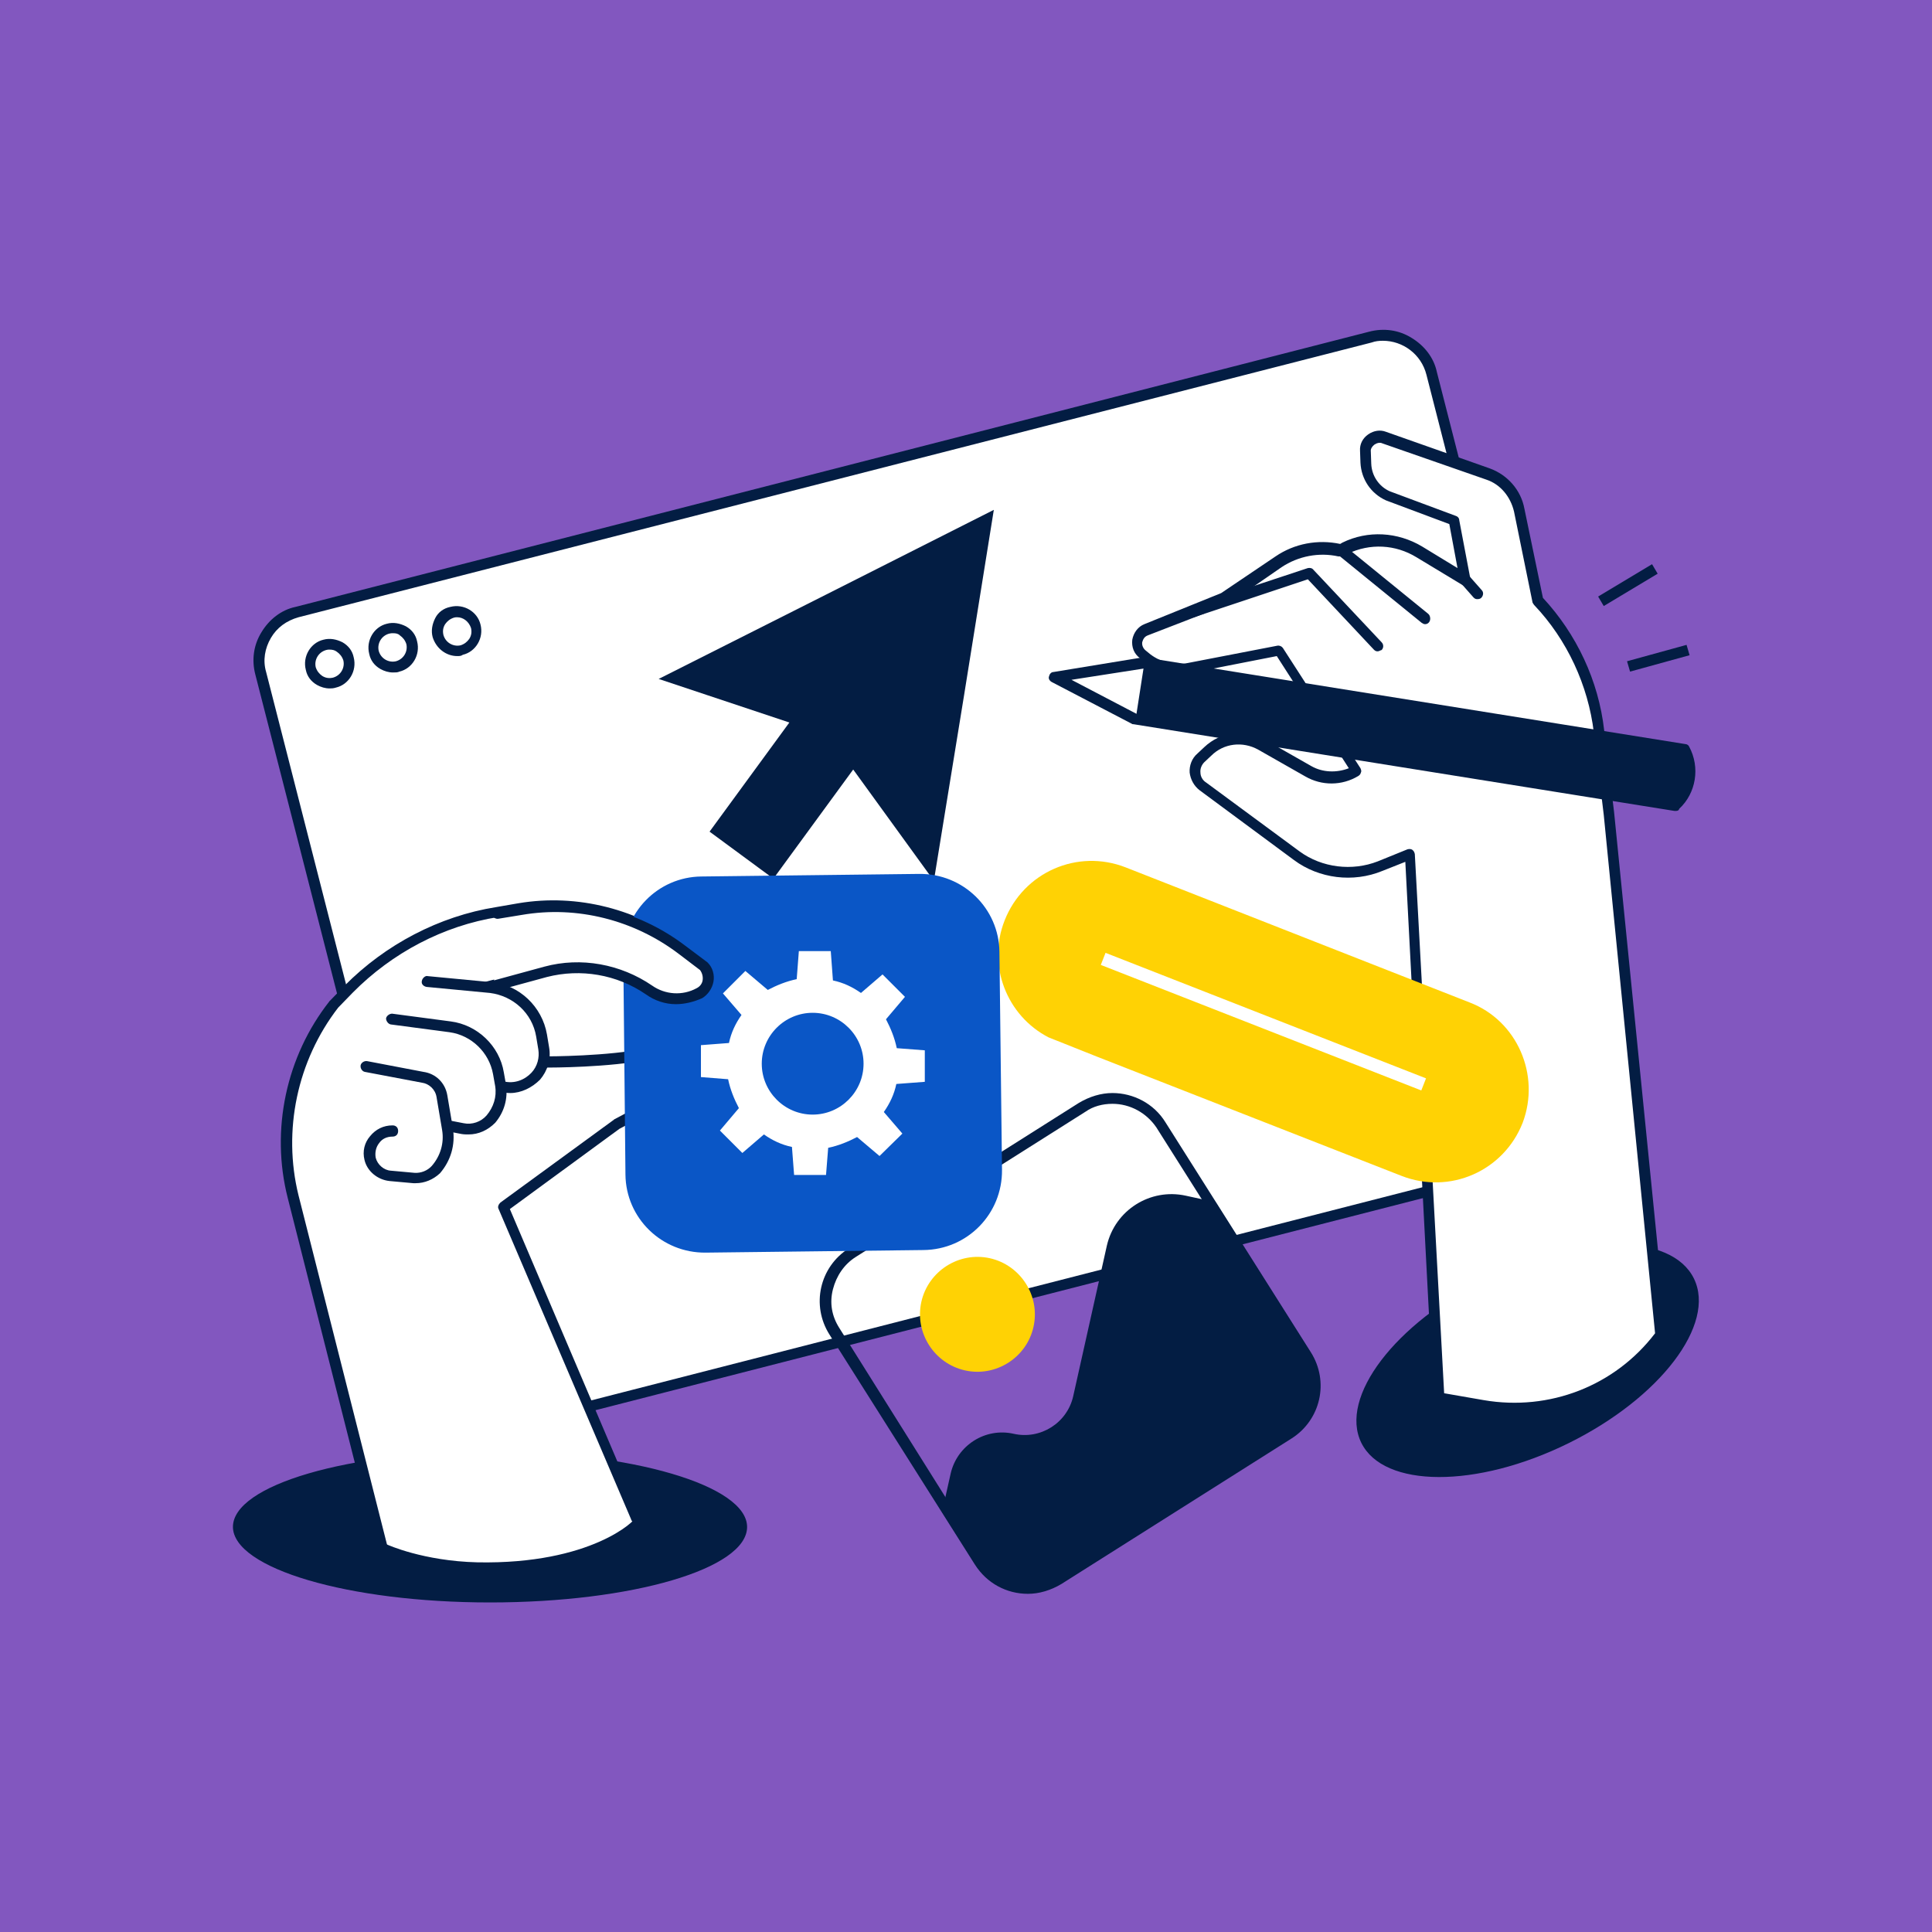
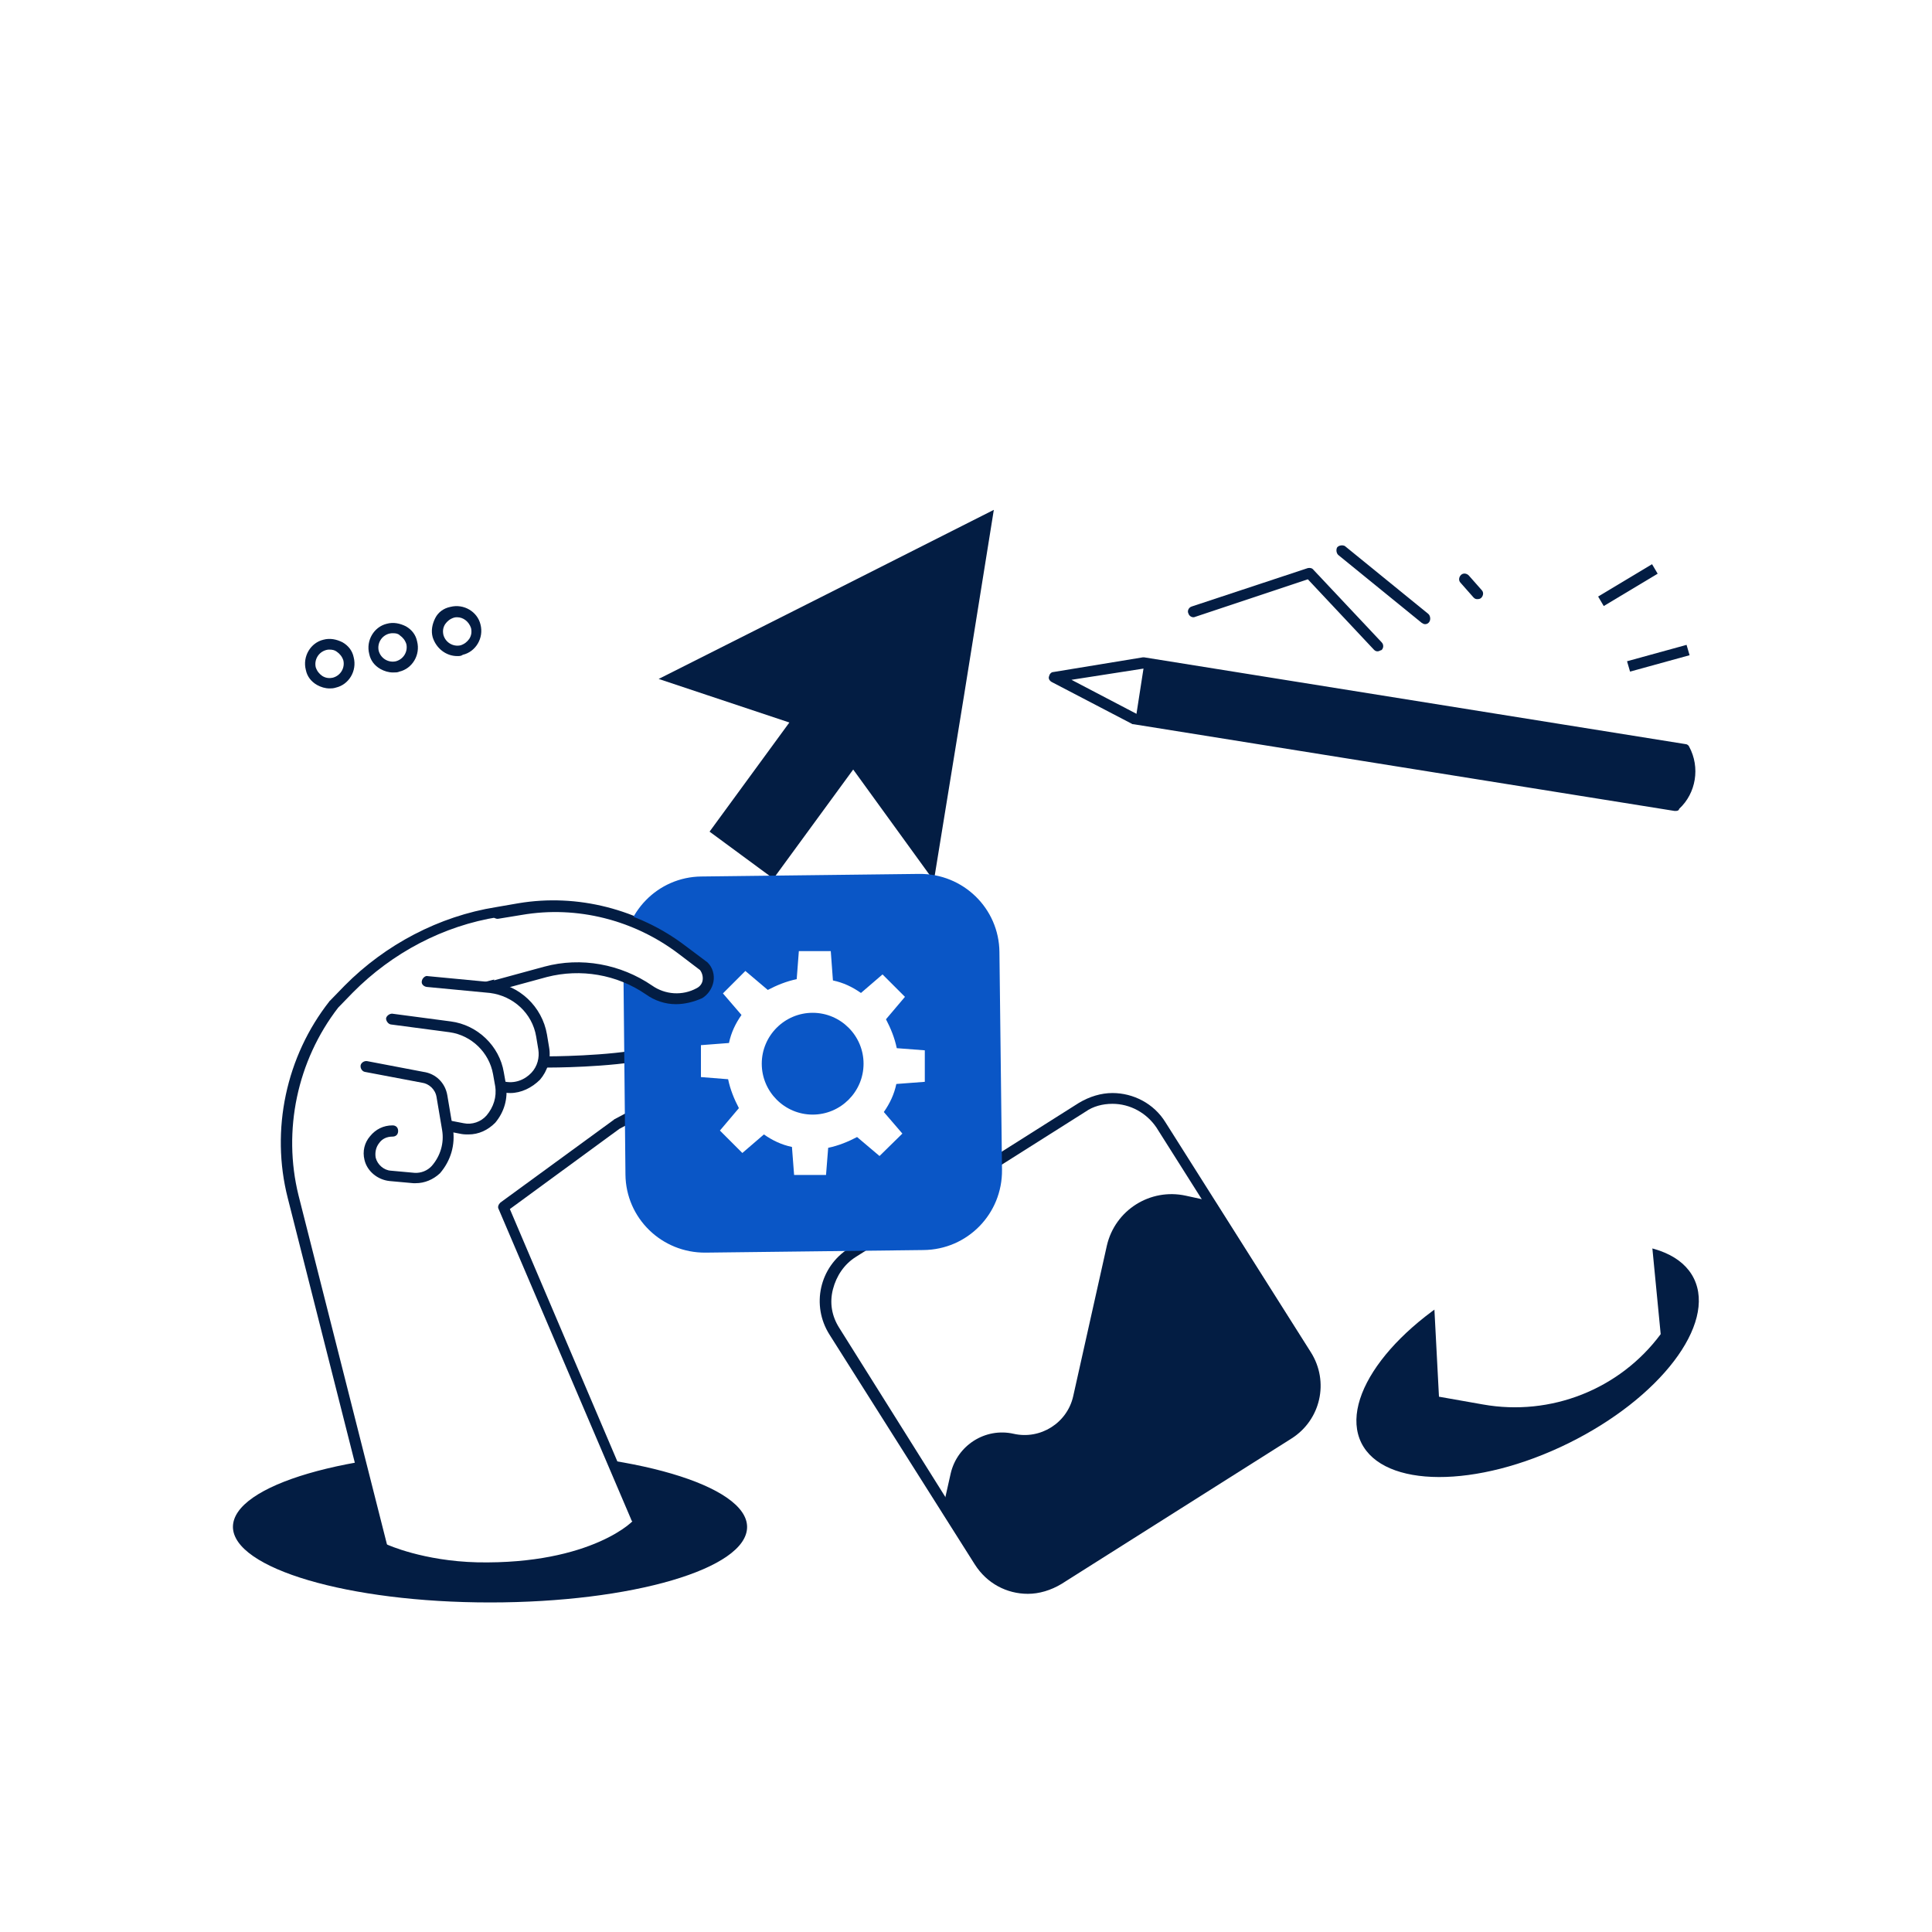
<svg xmlns="http://www.w3.org/2000/svg" xml:space="preserve" id="Capa_1" x="0" y="0" version="1.1" viewBox="0 0 447.9 447.9">
  <style>.st1{fill:#fff}.st2{fill:#031d43}.st3{fill:#ffd204}</style>
-   <path fill="#8257bf" d="M0 0h447.9v447.9H0z" />
  <path d="m366 267.2-248.8 63.7c-6.3 1.6-12.7-2.1-14.2-8.4L60.4 156c-1.6-6.3 2.1-12.7 8.4-14.2l248.9-63.7c6.3-1.6 12.7 2.1 14.2 8.4L374.5 253c1.6 6.3-2.2 12.7-8.5 14.2z" class="st1" />
-   <path d="M114.4 332.5c-5.8 0-11.1-3.9-12.6-9.8L59.2 156.4c-.9-3.4-.4-6.9 1.4-9.8 1.8-3 4.6-5.2 7.9-5.9l248.9-63.8c3.4-.9 6.9-.4 9.8 1.4 3 1.8 5.2 4.6 5.9 7.9l42.6 166.5c.9 3.4.4 6.9-1.4 9.8-1.8 3-4.6 5.2-7.9 5.9l-248.9 63.8c-1 .2-2.1.3-3.1.3zM320.6 79c-.9 0-1.8.1-2.6.4L69.2 143.1c-2.8.8-5 2.4-6.4 4.8-1.4 2.4-1.9 5.2-1.1 7.9l42.6 166.5c.8 2.8 2.4 5 4.8 6.4 2.4 1.4 5.3 1.9 7.9 1.1L365.8 266c2.8-.8 5-2.4 6.4-4.8s1.9-5.3 1.1-7.9L330.7 86.9c-1.2-4.8-5.5-7.9-10.1-7.9z" class="st2" />
  <path d="M76.4 159.6c-1 0-2-.3-2.9-.8-1.4-.8-2.3-2-2.6-3.5-.8-3.1 1.1-6.3 4.1-7 1.5-.4 3-.1 4.4.6 1.4.8 2.3 2 2.6 3.5.8 3.1-1.1 6.3-4.1 7-.6.2-1.1.2-1.5.2zm0-9c-.3 0-.5 0-.8.1-1.8.5-2.8 2.3-2.4 4 .3.9.8 1.5 1.5 2 .8.5 1.6.6 2.5.4 1.8-.5 2.8-2.3 2.4-4-.3-.9-.8-1.5-1.5-2-.5-.4-1.1-.5-1.7-.5zm14.7 5.3c-1 0-2-.3-2.9-.8-1.4-.8-2.3-2-2.6-3.5-.8-3.1 1.1-6.3 4.1-7 1.5-.4 3-.1 4.4.6 1.4.8 2.3 2 2.6 3.5.8 3.1-1.1 6.3-4.1 7-.4.2-.9.2-1.5.2zm0-9.1c-.3 0-.5 0-.9.1-1.8.5-2.8 2.3-2.4 4 .5 1.8 2.3 2.8 4 2.4 1.8-.5 2.8-2.3 2.4-4-.3-.9-.8-1.5-1.5-2-.4-.4-.9-.5-1.6-.5zm14.9 5.3c-2.6 0-4.9-1.8-5.7-4.4-.4-1.5-.1-3 .6-4.4s2-2.3 3.5-2.6c3.1-.8 6.3 1.1 7 4.1.8 3.1-1.1 6.3-4.1 7-.4.3-.8.3-1.3.3zm0-9c-.3 0-.5 0-.8.1-.9.3-1.5.8-2 1.5-.5.8-.6 1.6-.4 2.5.5 1.8 2.3 2.8 4 2.4.9-.3 1.5-.8 2-1.5.5-.8.6-1.6.4-2.5-.5-1.5-1.8-2.5-3.2-2.5zm7.6 228.4c32.9 0 59.6-7.8 59.6-17.5 0-9.6-26.7-17.5-59.6-17.5-32.9 0-59.6 7.8-59.6 17.5.1 9.6 26.7 17.5 59.6 17.5zm250-36.9c21.3-10.5 34.3-27.6 29.1-38.2-5.2-10.6-26.7-10.6-48-.1s-34.3 27.6-29.1 38.2c5.2 10.5 26.7 10.6 48 .1z" class="st2" />
  <path d="M164.5 223.2c-.1-.1-.1-.1 0 0l-21.9-10.6c-.5-.4-10.3-1.9-10.9-1.8l-16.1-.5c-13.2 2.1-25.6 8.7-34.9 18.3l-3.4 3.5-.1.1c-10.1 12.9-13.6 30.2-9.7 46l20.2 78.4c.3.9 2.1 1.5 2.1 1.5s8.3 3.8 20.9 4.1c26.4.5 36.8-9.8 36.6-10.4l-30.2-72.5 26.6-19.3 13.8-4.3c2.8-1.5 4.3-4.5 3.6-7.7-.6-3.1-3.1-5.4-6.3-5.7-1.6-.1-3.4 0-5 .3-6.9 1.5-19.2 3.6-22.9 3.6 0-.5-.1-3.9-.3-4.4l-4.8-9.2c-.1-.6-5-3.5-5.5-3.9l12.4-4.8 4 .4c6.3.6 12.4 2.3 18 5.3 4.3 2.3 9 4.1 11.6 3 1.8-.9 3.3-2.4 3.6-4.4.6-1.6 0-3.6-1.4-5z" class="st1" />
  <path d="M147.4 353c-.5 0-1-.3-1.1-.8l-30.7-71.9c-.3-.5 0-1.1.4-1.5l26.3-19.2.1-.1 13.6-7.2c1.9-1 2.1-2.8 1.9-4-.3-1.4-1.3-2.9-3.4-3-1.4-.1-2.8 0-4.1.3-8.9 1.9-23 1.9-23.6 1.9-.8 0-1.3-.5-1.3-1.3s.5-1.3 1.3-1.3c.1 0 14.4 0 23.1-1.9 1.6-.4 3.3-.5 4.9-.3 2.9.3 5 2.3 5.7 5 .5 2.8-.8 5.4-3.3 6.8l-13.6 7.2-25.4 18.6 30.2 70.9c.3.6 0 1.4-.6 1.6-.1.2-.2.2-.4.2zM383 130.8l-12.5 7.5 1.3 2.2 12.5-7.5-1.3-2.2zm8 18.7-13.8 3.8.7 2.4 13.8-3.8-.7-2.4z" class="st2" />
  <path d="M88.6 360c-.5 0-1.1-.4-1.3-1l-20.6-81.3c-4-15.7-.4-32.8 9.7-45.6 0 0 0-.1.1-.1l3.4-3.5c9.4-9.5 21.9-16.1 35.1-18.2l5.2-.9c13.7-2.3 27.9 1.4 38.9 9.8l4.8 3.6.1.1c1.1 1.1 1.6 2.8 1.3 4.4-.3 1.6-1.3 3-2.6 3.8-4.1 2.1-9 1.9-12.9-.8l-10.6-7.3-26 7c-.6.1-1.4-.3-1.5-.9-.1-.6.3-1.4.9-1.5l26.6-7c.4-.1.8 0 1 .1l11.1 7.5c3 2.1 7 2.4 10.3.6.8-.4 1.3-1.1 1.4-1.9.1-.8-.1-1.6-.6-2.3l-4.6-3.6c-10.6-8-24-11.4-37.1-9.3l-5.2.9c-12.7 2-24.6 8.3-33.7 17.5l-3.4 3.5c-9.5 12.3-12.9 28.5-9.2 43.5l20.6 81.3c.1.6-.3 1.4-.9 1.5-.1.1-.3.1-.3.1z" class="st2" />
  <path d="M118.3 253.4c-.8 0-1.4-.1-2.1-.3l-.4-.1c-.6-.1-1.1-.9-.9-1.5.1-.6.9-1.1 1.5-.9l.4.1c2.4.6 4.8-.3 6.4-2 1.4-1.5 1.9-3.5 1.6-5.4l-.5-3c-.9-5.4-5.3-9.4-10.7-10.1l-14.7-1.4c-.6-.1-1.3-.6-1.1-1.4.1-.6.8-1.3 1.4-1.1l14.7 1.4c6.5.6 11.8 5.7 12.9 12.1l.5 3c.5 2.8-.4 5.5-2.1 7.5-1.9 1.9-4.4 3.1-6.9 3.1z" class="st2" />
  <path d="M108.6 263c-.5 0-1 0-1.6-.1l-3.1-.6c-.6-.1-1.1-.8-1-1.5.1-.6.8-1.1 1.5-1l3.1.6c1.9.4 4-.3 5.3-1.8 1.6-1.9 2.4-4.3 2-6.8l-.5-2.8c-.9-5-5-9-10.1-9.7l-13.6-1.8c-.6-.1-1.1-.8-1.1-1.4.1-.6.8-1.1 1.4-1.1l13.6 1.8c6.2.8 11.3 5.7 12.3 11.8l.5 2.8c.5 3.3-.4 6.4-2.5 8.9-1.7 1.7-3.8 2.7-6.2 2.7z" class="st2" />
  <path d="M96.4 274.3h-.6l-5.5-.5c-2.8-.3-5.2-2.3-5.8-4.9-.5-2 0-4 1.3-5.5 1.3-1.6 3.1-2.5 5.2-2.5.8 0 1.3.5 1.3 1.3s-.5 1.3-1.3 1.3c-1.3 0-2.4.5-3.1 1.5-.8 1-1 2.3-.8 3.4.4 1.6 1.9 2.9 3.5 3l5.5.5c1.5.1 3-.5 4-1.6 2-2.3 2.9-5.3 2.4-8.3l-1.3-7.7c-.3-1.8-1.8-3.1-3.4-3.3l-13.2-2.5c-.6-.1-1.1-.8-1-1.5.1-.6.8-1.1 1.5-1l13.1 2.5c2.8.4 5 2.5 5.5 5.4l1.3 7.7c.6 3.8-.5 7.5-3 10.4-1.6 1.5-3.6 2.3-5.6 2.3z" class="st2" />
  <path d="m265.9 146.1 18-7.3 12.6-8.7c4.1-2.9 9.3-3.8 14.2-2.8h.3l.9-.5c5.5-2.6 11.9-2.3 17.2.9l10.6 6.4-2.6-13.7-15.2-5.5c-2.9-1.4-4.9-4.3-5-7.5l-.1-2.8c-.1-2.3 2.1-4 4.3-3.1l24.1 8.5c3.8 1.4 6.4 4.5 7.3 8.3l4.3 21.1c7.9 8.3 12.8 18.8 14.2 30.2l2.3 19L385 309.3c-9.5 12.8-25.5 19.1-41.2 16.3l-10.2-1.8-6.6-126.1-6.9 2.8c-6.4 2.6-13.7 1.8-19.3-2.4L279 182.2c-2.1-1.6-2.4-4.6-.4-6.5l1.6-1.5c3.4-3.1 8.4-3.8 12.4-1.5l10.9 6.2c3.4 1.9 7.7 1.9 11.1-.1l-18-27.9-20.7 4c-3.4.6-6.9-.1-9.7-2.3l-1.1-.9c-2-1.5-1.6-4.8.8-5.6z" class="st1" />
-   <path d="M351.2 327.7c-2.5 0-5.2-.3-7.7-.6l-10.2-1.8c-.6-.1-1-.6-1-1.1l-6.5-124.4-5.3 2.1c-6.8 2.8-14.7 1.8-20.5-2.5l-21.9-16.2c-1.3-1-2.1-2.5-2.3-4.1-.1-1.6.5-3.3 1.8-4.4l1.6-1.5c3.8-3.6 9.4-4.3 13.9-1.8l10.9 6.2c2.6 1.5 5.9 1.6 8.7.5l-16.7-26-19.9 3.9c-3.8.8-7.7-.1-10.7-2.5l-1.1-.9c-1.4-1-2-2.6-1.8-4.3.3-1.6 1.3-3 2.8-3.6l17.8-7.2 12.6-8.5c4.4-3 9.8-4 15-2.9l.5-.3c5.9-2.9 12.8-2.5 18.5.9l8.2 5-1.9-10.2-14.7-5.5c-3.5-1.6-5.7-4.9-5.9-8.7l-.1-2.8c-.1-1.5.6-2.9 1.9-3.8 1.3-.9 2.8-1.1 4.1-.6l24.1 8.5c4.1 1.5 7.2 5 8 9.3l4.3 20.7c7.8 8.4 12.9 19.2 14.2 30.7l2.3 19L386.3 309c0 .3 0 .6-.3.9-8.4 11.4-21.2 17.8-34.8 17.8zm-16.4-4.7 9.2 1.6c15.2 2.6 30.4-3.3 39.7-15.5l-11.9-120.2-2.3-19.1c-1.3-10.9-6.2-21.5-13.8-29.5-.1-.1-.3-.4-.4-.6l-4.3-21.1c-.8-3.4-3.1-6.3-6.4-7.4l-24.1-8.4c-.6-.3-1.3-.1-1.9.3-.5.4-.9 1-.8 1.6l.1 2.8c.1 2.8 1.8 5.3 4.3 6.4l15.3 5.7c.4.1.8.5.8 1l2.6 13.7c.1.5-.1 1-.5 1.3-.4.3-1 .3-1.4 0l-10.6-6.4c-4.9-3-10.8-3.3-16-.8l-.9.5c-.3.1-.5.1-.9.1h-.3c-4.5-1-9.3-.1-13.2 2.5l-12.6 8.7c-.1 0-.1.1-.3.1l-18.1 7c-.8.3-1.1.9-1.3 1.6-.1.8.3 1.5.8 1.9l1.1.9c2.5 1.9 5.7 2.6 8.7 2l20.7-4c.5-.1 1 .1 1.3.5l18 27.9c.1.3.3.6.1 1-.1.4-.3.6-.6.8-3.8 2.3-8.5 2.3-12.3.1l-10.9-6.2c-3.6-2-8-1.5-10.9 1.4l-1.6 1.5c-.6.6-1 1.5-.9 2.4 0 .9.5 1.8 1.3 2.3l21.7 16c5.2 3.8 12.2 4.6 18.1 2.3l6.9-2.8c.4-.1.8-.1 1.1.1.4.3.5.6.6 1l6.8 125z" class="st2" />
  <path d="M330.4 144.7c-.3 0-.5-.1-.8-.3l-19.3-15.7c-.5-.4-.6-1.3-.3-1.8.4-.5 1.3-.6 1.8-.3l19.3 15.7c.5.4.6 1.3.3 1.8s-.7.6-1 .6zm12.1-5.8c-.4 0-.6-.1-.9-.4l-3-3.4c-.5-.5-.4-1.3.1-1.8s1.3-.4 1.8.1l3 3.4c.5.5.4 1.3-.1 1.8-.2.2-.5.3-.9.3z" class="st2" />
  <path d="m390.7 173.8-125.4-20.1-20.7 3.4 18.6 9.7 125.4 20.1c3.4-3.5 4.3-8.8 2.1-13.1z" class="st1" />
  <path d="m390.7 173.8-125.4-20.1-2 12.9 125.4 20.1c3.3-3.3 4.2-8.6 2-12.9z" class="st2" />
  <path d="M388.5 188h-.3l-125.4-20.1c-.1 0-.3 0-.4-.1l-18.6-9.7c-.5-.3-.8-.8-.6-1.3.1-.5.5-1 1-1l20.7-3.4h.4l125.4 20.1c.4 0 .8.3.9.6 2.6 4.8 1.6 10.8-2.3 14.4-.1.4-.4.5-.8.5zm-125-22.5 124.6 19.9c2.6-2.8 3.3-7 1.6-10.4l-124.6-20-16.7 2.6 15.1 7.9z" class="st2" />
  <path d="m319.4 149.7-15.8-16.8-26.9 8.9 42.7 7.9z" class="st1" />
  <path d="M319.4 151c-.4 0-.6-.1-.9-.4l-15.3-16.3-26.1 8.7c-.6.3-1.4-.1-1.6-.8-.3-.6.1-1.4.8-1.6l26.9-8.9c.5-.1 1 0 1.3.4l15.8 16.8c.5.5.5 1.3 0 1.8-.4.1-.6.3-.9.3zm-61.5 104.9c4.1 0 7.9 2.1 10.2 5.5l33.7 53.3c1.8 2.8 2.3 5.9 1.5 9-.8 3.1-2.6 5.8-5.3 7.5l-53.3 33.7c-1.9 1.3-4.1 1.9-6.4 1.9-4.1 0-7.9-2.1-10.2-5.5l-33.5-53.4c-1.8-2.8-2.3-5.9-1.5-9 .8-3.1 2.6-5.8 5.3-7.5l53.3-33.7c1.7-1.2 3.9-1.8 6.2-1.8zm0-2.5c-2.6 0-5.3.8-7.8 2.3l-53.3 33.7c-6.8 4.3-8.8 13.2-4.5 20l33.7 53.3c2.8 4.4 7.4 6.8 12.3 6.8 2.6 0 5.3-.8 7.8-2.3l53.3-33.7c6.8-4.3 8.8-13.2 4.5-20l-33.7-53.3c-2.7-4.4-7.5-6.8-12.3-6.8z" class="st2" />
-   <path d="M239.6 307.6c1.6-7.2-3-14.3-10.1-15.9-7.2-1.6-14.3 3-15.9 10.1-1.6 7.2 3 14.3 10.1 15.9s14.3-2.9 15.9-10.1z" class="st3" />
  <path d="m226.1 362.6-7.7-12.1 2-8.9c1.5-6.5 8-10.7 14.6-9.2 6.2 1.4 12.4-2.5 13.8-8.7l7.8-34.9c1.9-8.3 10.1-13.4 18.3-11.6l6.9 1.5 21.9 34.7c4.3 6.8 2.3 15.7-4.5 20L246 367.1c-6.7 4.2-15.6 2.2-19.9-4.5zm-9.6-158.4 7-43 6.9-43-38.8 19.6-38.9 19.6 30.3 10.1-18.5 25.3 14.8 10.9 18.5-25.3 18.7 25.8z" class="st2" />
-   <path d="M340.7 232.4 261 201.1c-11.2-4.4-23.7 1.1-28.1 12.3-4.1 10.4.5 22.1 10.2 27.1l11.3 4.5 70.5 27.6c11.2 4.4 23.7-1.1 28.1-12.3 4.2-11.1-1.3-23.7-12.3-27.9z" class="st3" />
  <path d="m256.3 220.9-1.1 2.8 74.3 29.1 1.1-2.8-74.3-29.1z" class="st1" />
  <path fill="#0a56c6" d="m214.1 289.8-50.5.6c-10.2.1-18.5-8-18.6-18.1l-.5-50.5c-.1-10.2 8-18.5 18.1-18.6l50.5-.6c10.2-.1 18.5 8 18.6 18.1l.6 50.5c.1 10.2-8 18.5-18.2 18.6z" />
  <path d="M214.4 250.8v-7.3l-6.5-.5c-.5-2.4-1.4-4.6-2.5-6.7l4.4-5.2-5.2-5.2-5 4.3c-2-1.4-4.1-2.4-6.5-2.9l-.5-6.8h-7.4l-.5 6.5c-2.4.5-4.6 1.4-6.7 2.5l-5.2-4.4-5.2 5.2 4.3 5c-1.4 2-2.4 4.1-2.9 6.5l-6.5.5v7.4l6.3.5c.5 2.4 1.4 4.6 2.5 6.7l-4.4 5.2 5.2 5.2 5-4.3c2 1.4 4.1 2.4 6.5 2.9l.5 6.5h7.4l.5-6.3c2.4-.5 4.6-1.4 6.7-2.5l5.2 4.4 5.3-5.2-4.3-5c1.4-2 2.4-4.1 2.9-6.5l6.6-.5zm-26 7.6c-6.5 0-11.8-5.3-11.8-11.8s5.3-11.8 11.8-11.8 11.8 5.3 11.8 11.8-5.3 11.8-11.8 11.8zm-73.3-46.8 5.5-.9c13.2-2.1 26.6 1.3 37.3 9.3l5.2 3.9c1.8 1.9 1.3 4.9-1 6.2-3.6 2-8.2 1.8-11.6-.6-7-4.8-15.7-6.4-23.9-4.1l-12.1 3.3.6-17.1z" class="st1" />
  <path d="M156.7 232.8c-2.5 0-4.9-.8-7-2.3-6.7-4.6-15.1-6-22.9-4l-12.1 3.3c-.6.1-1.4-.3-1.5-.9-.1-.6.3-1.4.9-1.5l12.1-3.3c8.5-2.3 17.7-.6 25 4.4 3 2.1 7 2.4 10.3.6.8-.4 1.3-1.1 1.4-1.9.1-.8-.1-1.6-.6-2.3l-5-3.8c-10.3-7.8-23.5-11.2-36.3-9l-5.5.9c-.6.1-1.4-.4-1.4-1-.1-.6.4-1.4 1-1.4l5.5-.9c13.4-2.1 27.4 1.3 38.2 9.5l5.2 3.9.1.1c1.1 1.1 1.6 2.8 1.3 4.4-.3 1.6-1.3 3-2.6 3.8-2 .9-4.1 1.4-6.1 1.4z" class="st2" />
</svg>